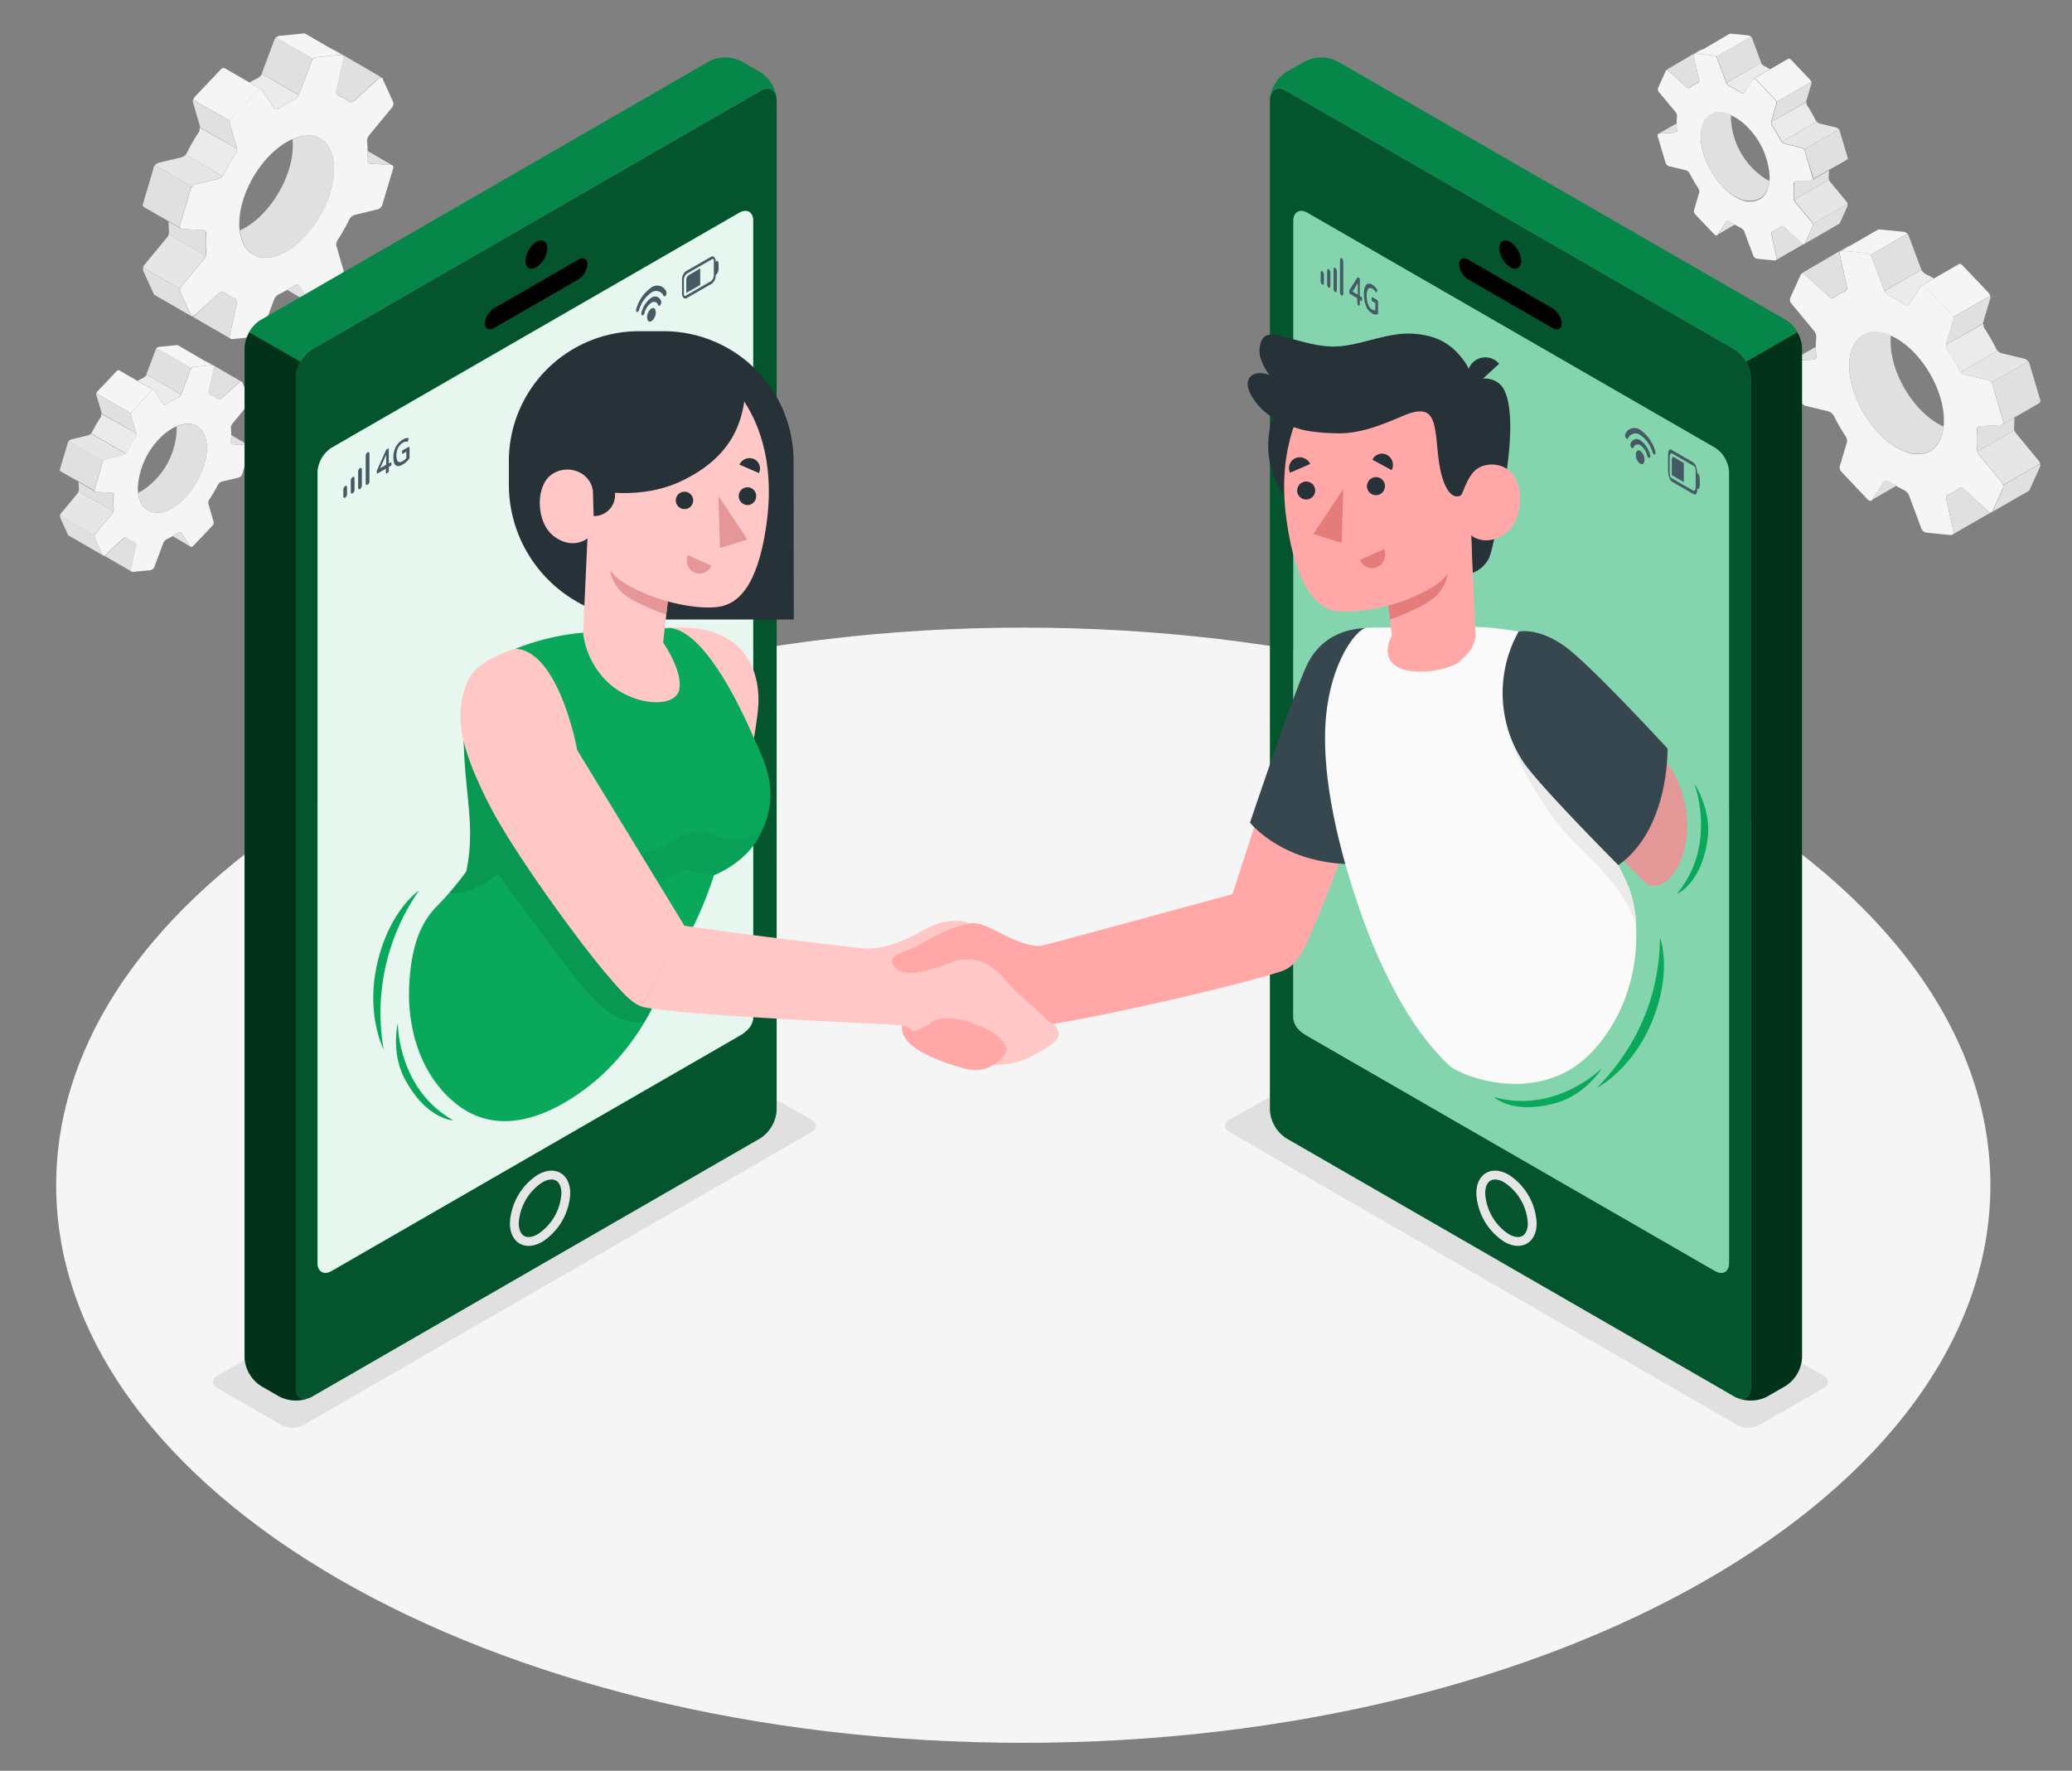
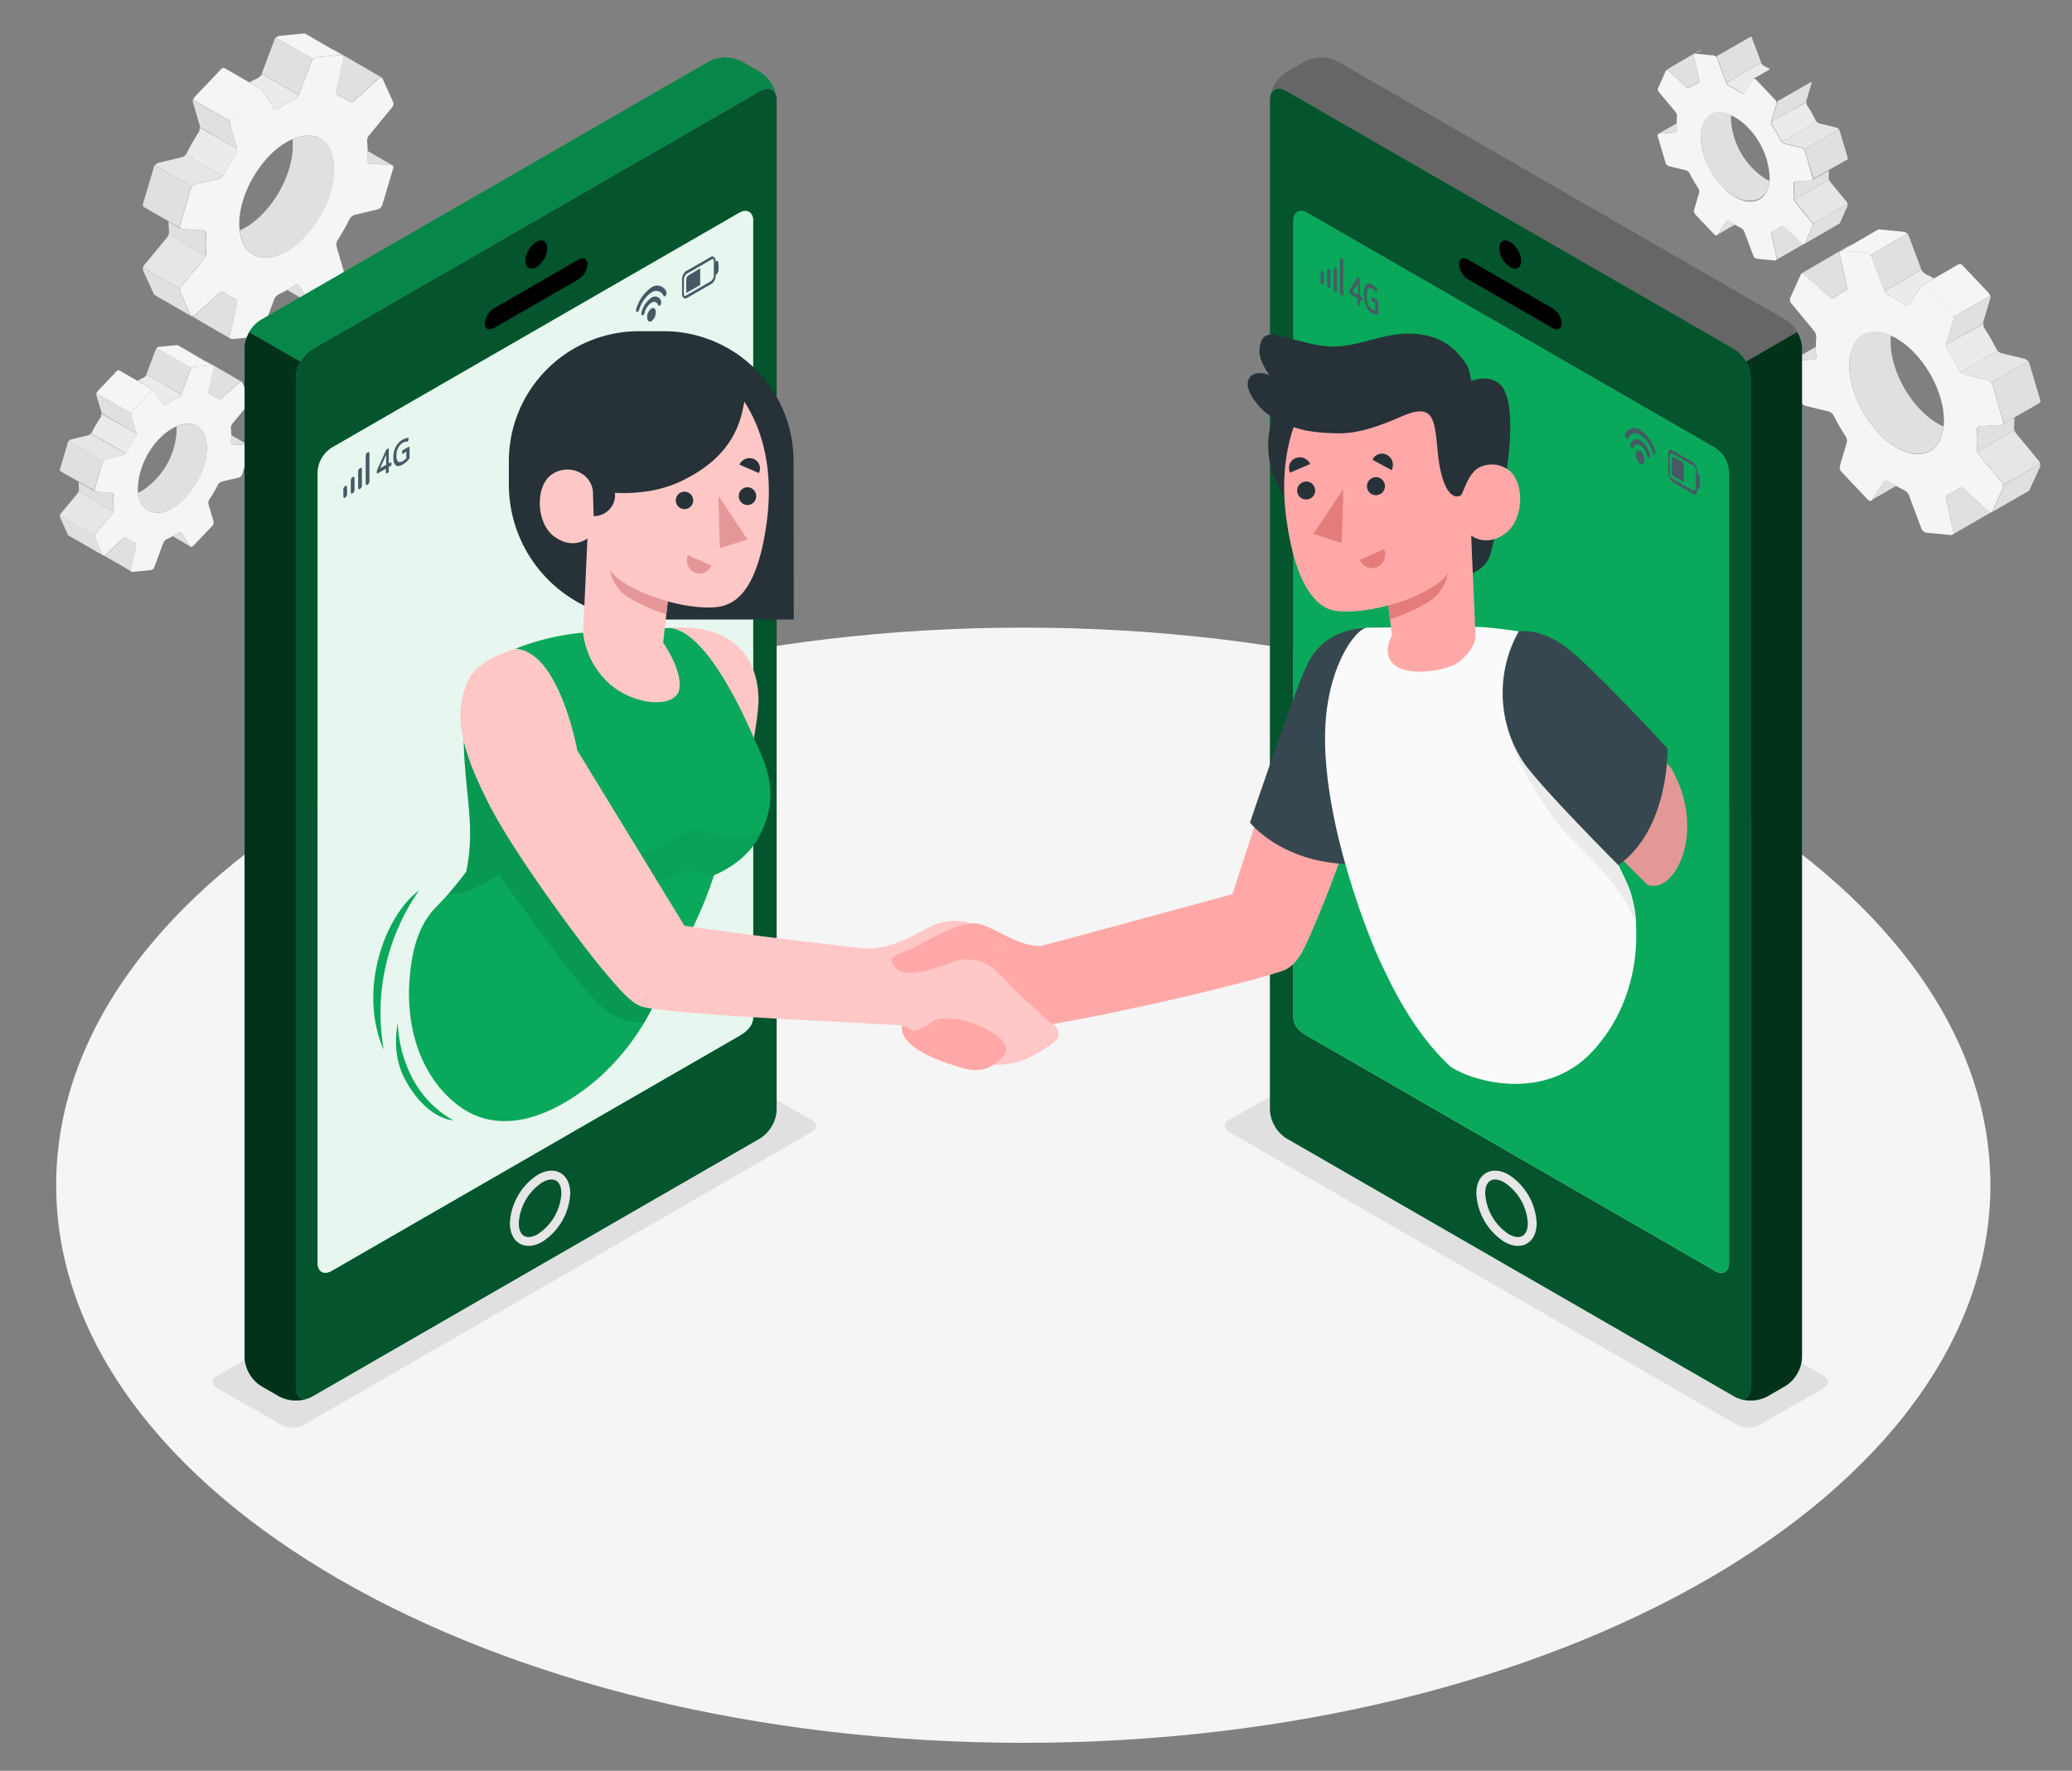
<svg xmlns="http://www.w3.org/2000/svg" width="234" height="200" fill="none">
  <rect width="100%" height="100%" fill="#808080" stroke="none" />
  <path d="M115.564 196.84c60.322 0 109.221-28.196 109.221-62.977 0-34.781-48.899-62.977-109.221-62.977-60.32 0-109.22 28.196-109.22 62.977 0 34.781 48.9 62.977 109.22 62.977z" fill="#F5F5F5" />
  <path d="m24.544 156.785 7.276 4.168a2.699 2.699 0 0 0 2.455 0l57.374-33.097c.673-.387.673-1.015 0-1.397l-7.364-4.134a2.725 2.725 0 0 0-2.455 0l-57.286 33.058c-.673.387-.673 1.015 0 1.402zM205.947 156.785l-7.276 4.168a2.713 2.713 0 0 1-2.455 0l-57.375-33.097c-.672-.387-.667-1.015 0-1.397l7.365-4.134a2.723 2.723 0 0 1 2.455 0l57.286 33.048c.673.397.673 1.025 0 1.412z" fill="#E0E0E0" />
  <path d="M20.945 56.205a5.564 5.564 0 0 1-2.524 1.633l-.103.025h-.079l-.171.03h-.324a.118.118 0 0 1-.06 0 1.965 1.965 0 0 1-1.826-1.222 3.357 3.357 0 0 1-.265-1.015c.152-.068.305-.152.462-.24a8.592 8.592 0 0 0 3.888-6.732v-.525c.43-.204.9-.305 1.375-.294H21.47a.194.194 0 0 1 .073 0 1.965 1.965 0 0 1 1.527 1.201c.8 1.878-.143 5.05-2.126 7.14z" fill="#09A85B" />
  <path d="M28.137 50.312a.3.3 0 0 0-.122-.03l-1.66-.093a.27.27 0 0 1-.28-.27c.025-.264.035-.524.04-.774a7.453 7.453 0 0 0-.04-.824.799.799 0 0 1 .187-.49l1.85-2.246a.49.49 0 0 0 .114-.46l-.879-1.962a.127.127 0 0 0-.054-.059.256.256 0 0 0-.285.088l-1.964 1.805a.35.35 0 0 1-.432.073 3.18 3.18 0 0 0-.844-.49.314.314 0 0 1-.201-.343l.608-2.77a.176.176 0 0 0-.083-.197.34.34 0 0 0-.182-.03l-1.964.192a.55.55 0 0 0-.422.294l-1.05 2.815a.897.897 0 0 1-.423.407c-.421.197-.825.43-1.208.696-.166.108-.348.118-.417 0l-.982-1.515c-.069-.108-.23-.084-.358.049l-2.126 2.245a.569.569 0 0 0-.167.466l.594 2a.71.71 0 0 1-.108.491c-.36.544-.688 1.11-.982 1.692a.786.786 0 0 1-.462.348l-1.821.436a.595.595 0 0 0-.412.343l-.918 3.08a.215.215 0 0 0 .225.274l1.665.098a.264.264 0 0 1 .28.27 9.155 9.155 0 0 0 0 1.599.784.784 0 0 1-.177.49l-1.856 2.245a.49.49 0 0 0-.113.461l.879 1.962a.176.176 0 0 0 .054.063.112.112 0 0 0 .069 0 .33.33 0 0 0 .216-.102l1.963-1.81a.35.35 0 0 1 .433-.069c.254.207.539.373.844.49a.314.314 0 0 1 .201.349l-.613 2.77a.175.175 0 0 0 .083.187c.055.03.12.042.182.034l1.964-.191a.55.55 0 0 0 .422-.294l1.05-2.815a.927.927 0 0 1 .423-.412c.212-.096.418-.204.618-.323.192-.113.388-.236.585-.368.196-.133.343-.118.412 0l.982 1.51c.013.018.03.034.05.044.078.054.205 0 .308-.093l2.126-2.24a.548.548 0 0 0 .162-.491l-.589-2.006a.666.666 0 0 1 .108-.49c.363-.544.691-1.11.982-1.696a.77.77 0 0 1 .491-.344l1.817-.436a.593.593 0 0 0 .412-.343l.918-3.08a.21.21 0 0 0-.123-.21zm-9.71 7.526-.109.025h-.079l-.171.03h-.383a1.965 1.965 0 0 1-1.827-1.227 3.319 3.319 0 0 1-.265-1.015 5.285 5.285 0 0 1-.03-.564 8.663 8.663 0 0 1 2.402-5.5 6.693 6.693 0 0 1 1.473-1.188c.158-.093.322-.176.49-.25.43-.2.9-.299 1.375-.289H21.534a1.965 1.965 0 0 1 1.522 1.201c.82 1.815-.123 4.982-2.106 7.076a5.533 5.533 0 0 1-2.524 1.701z" fill="#F5F5F5" />
  <path d="M20.454 44.555a.981.981 0 0 1-.418.393c-.417.197-.816.43-1.193.696-.166.108-.348.117-.417 0l-.982-1.51a.108.108 0 0 0-.049-.044l-1.86-1.074c.2-.12.406-.228.618-.324l.069-.04c.073-.045.14-.1.201-.16l.074-.08a.206.206 0 0 0 .039-.058l.03-.054 3.888 2.255zM15.407 48.963a.754.754 0 0 1-.118.422 17.18 17.18 0 0 0-.982 1.692.543.543 0 0 1-.093.132l-3.928-2.26a.308.308 0 0 0 .054-.064.297.297 0 0 0 .049-.069c.291-.585.619-1.152.982-1.696a.494.494 0 0 0 .049-.088v-.06a.094.094 0 0 0 0-.034.68.68 0 0 0 0-.083.384.384 0 0 0 0-.127l3.987 2.235z" fill="#EBEBEB" />
  <path d="m15.505 43.01-2.033-1.176a.172.172 0 0 0-.088-.024.309.309 0 0 0-.221.117l-1.272 1.344-.854.897a.693.693 0 0 0-.152.265l2.99 1.716.928.53a.695.695 0 0 1 .147-.246l.03-.03 2.096-2.215a.291.291 0 0 1 .294-.103l-1.865-1.074zM24.038 41.265a.26.26 0 0 0-.167-.024l-1.964.191a.565.565 0 0 0-.319.147l-3.928-2.255a.54.54 0 0 1 .32-.152l1.963-.192a.294.294 0 0 1 .192.035l.52.304.26.147 1.66.98.407.236.3.171.756.412z" fill="#F5F5F5" />
  <path d="M14.19 51.229a.865.865 0 0 1-.364.215l-1.822.437a.628.628 0 0 0-.338.21l-3.928-2.25c.089-.11.211-.19.348-.226l1.822-.436a.712.712 0 0 0 .353-.21l3.928 2.26zM12.805 57.745a.94.94 0 0 1-.143.27l-1.856 2.245a.662.662 0 0 0-.118.226l-3.927-2.26a.544.544 0 0 1 .118-.23l1.855-2.247a.882.882 0 0 0 .143-.26l3.928 2.256z" fill="#E6E6E6" />
  <path d="m7.782 53.798.054.034-.069-.044-.137-.078.152.088zM20.945 56.205a5.564 5.564 0 0 1-2.524 1.633l-.103.025h-.079l-.171.03h-.324a.118.118 0 0 1-.06 0 1.965 1.965 0 0 1-1.826-1.222 3.357 3.357 0 0 1-.265-1.015c.152-.068.305-.152.462-.24a8.592 8.592 0 0 0 3.888-6.732v-.525c.43-.204.9-.305 1.375-.294H21.47a.194.194 0 0 1 .073 0 1.965 1.965 0 0 1 1.527 1.201c.8 1.878-.143 5.05-2.126 7.14zM15.407 48.963l-3.928-2.255a.19.19 0 0 0 0-.074l-.594-2a.363.363 0 0 1 0-.201l2.99 1.716.928.53a.396.396 0 0 0 0 .22l.594 2c.006.021.01.043.01.064zM21.613 41.58a.42.42 0 0 0-.104.146l-1.05 2.815-3.928-2.26 1.065-2.82a.323.323 0 0 1 .104-.142l3.913 2.26zM27.259 43.1a.276.276 0 0 0-.27.092l-1.964 1.81a.359.359 0 0 1-.437.073 3.184 3.184 0 0 0-.845-.49.314.314 0 0 1-.201-.343l.609-2.77a.172.172 0 0 0-.084-.197l-.741-.431a.16.16 0 0 1 .069 0l.044.03 3.82 2.225zM28.128 50.307a.299.299 0 0 0-.123-.03l-1.66-.093a.272.272 0 0 1-.258-.164.269.269 0 0 1-.021-.105c.024-.265.039-.525.039-.78l2.023 1.172zM7.743 49.821a.46.46 0 0 0-.064.118l-.113.383-.6 2.01-.2.686a.181.181 0 0 0 0 .113.244.244 0 0 0 .024.064.459.459 0 0 0 .05.049h.029l.309.181.083.044.246.138.128.078.152.088.054.035.162.088.884.49 1.865 1.079a.201.201 0 0 1-.083-.23l.81-2.653.113-.383a.426.426 0 0 1 .073-.127l-3.922-2.25zM21.529 61.746l-2.038-1.201c.192-.113.388-.236.585-.368.196-.132.343-.118.412 0l.982 1.515a.138.138 0 0 0 .059.054zM15.407 61.599l-.614 2.775a.176.176 0 0 0 .083.187l-3.142-1.815a.358.358 0 0 0 .216-.103l1.964-1.804a.354.354 0 0 1 .432-.078c.253.208.538.373.845.49a.309.309 0 0 1 .216.348z" fill="#E0E0E0" />
  <path d="M12.839 57.524a.49.49 0 0 1-.034.221L8.877 55.49a.588.588 0 0 0 .034-.226c0-.27-.034-.544-.034-.829l1.865 1.08c.041.02.087.032.133.033l1.664.094a.27.27 0 0 1 .28.274 9.152 9.152 0 0 0 .02 1.608zM11.621 62.722l-.795-.461-.152-.083-1.282-.746-.348-.196-1.316-.765a.073.073 0 0 1-.03-.024.088.088 0 0 1-.024-.04l-.884-1.96a.255.255 0 0 1 0-.163v-.068l3.928 2.26a.332.332 0 0 0 0 .23l.879 1.962c.004.02.013.038.024.054z" fill="#E0E0E0" />
  <path d="M44.295 18.661a.42.42 0 0 0-.167-.044l-2.283-.127a.369.369 0 0 1-.383-.373c.03-.358.05-.716.054-1.064a10.705 10.705 0 0 0-.063-1.128c.007-.245.095-.481.25-.671l2.548-3.08a.7.7 0 0 0 .157-.637l-1.212-2.672a.152.152 0 0 0-.074-.084.373.373 0 0 0-.388.123l-2.725 2.481a.492.492 0 0 1-.594.098 4.182 4.182 0 0 0-1.164-.672.442.442 0 0 1-.274-.49l.839-3.805a.23.23 0 0 0-.113-.27.423.423 0 0 0-.255-.044l-2.661.265a.732.732 0 0 0-.58.407l-1.458 3.854a1.246 1.246 0 0 1-.584.559 11.67 11.67 0 0 0-1.645.956c-.226.147-.49.157-.574 0l-1.36-2.074c-.098-.147-.314-.118-.491.064l-2.921 3.094a.754.754 0 0 0-.226.637l.81 2.756a.925.925 0 0 1-.148.662 22.17 22.17 0 0 0-1.345 2.329 1.06 1.06 0 0 1-.633.49l-2.5.598a.85.85 0 0 0-.569.49l-1.247 4.198a.305.305 0 0 0 .31.382l2.288.128a.37.37 0 0 1 .383.372c-.067.731-.067 1.466 0 2.197a1.063 1.063 0 0 1-.246.672l-2.548 3.084a.676.676 0 0 0-.157.632l1.212 2.673a.137.137 0 0 0 .074.083c.03.01.063.01.093 0a.457.457 0 0 0 .295-.137l2.715-2.457a.491.491 0 0 1 .594-.098c.352.283.744.511 1.164.677a.427.427 0 0 1 .275.49l-.835 3.805a.231.231 0 0 0 .108.26.403.403 0 0 0 .25.044l2.662-.26a.762.762 0 0 0 .584-.407l1.443-3.864c.126-.246.33-.444.58-.563.28-.133.564-.28.849-.447.285-.166.53-.323.8-.49.27-.167.491-.162.57 0l1.365 2.079a.148.148 0 0 0 .063.059c.113.068.28.024.423-.128l2.945-3.084a.764.764 0 0 0 .226-.637l-.81-2.79a.92.92 0 0 1 .152-.662c.488-.756.929-1.54 1.321-2.349a1.044 1.044 0 0 1 .638-.49l2.5-.603a.811.811 0 0 0 .564-.49l1.262-4.227a.274.274 0 0 0-.133-.28zM30.951 28.997l-.148.035a.395.395 0 0 1-.103 0l-.235.039-.275.03h-.25a2.678 2.678 0 0 1-2.51-1.682 4.681 4.681 0 0 1-.368-1.398 5.641 5.641 0 0 1-.039-.77c0-2.412 1.257-5.393 3.3-7.556a9.283 9.283 0 0 1 2.017-1.632 5.82 5.82 0 0 1 .673-.343 4.237 4.237 0 0 1 1.885-.403h.319a2.668 2.668 0 0 1 2.092 1.653c1.129 2.49-.167 6.864-2.892 9.718a7.605 7.605 0 0 1-3.466 2.31z" fill="#F5F5F5" />
  <path d="M33.74 10.748c-.13.236-.33.425-.575.539a12.11 12.11 0 0 0-1.645.951c-.226.152-.49.167-.574 0l-1.355-2.074a.152.152 0 0 0-.074-.064l-1.345-.784c.285-.162.564-.314.844-.441l.099-.054c.1-.062.193-.136.275-.221a.745.745 0 0 0 .103-.113.356.356 0 0 0 .054-.073l.039-.074 4.154 2.408zM26.773 16.803c.004.203-.052.403-.162.574-.494.75-.943 1.527-1.346 2.329a.722.722 0 0 1-.132.176l-4.178-2.407a.443.443 0 0 0 .078-.088.8.8 0 0 0 .064-.093c.395-.812.842-1.597 1.34-2.35a.45.45 0 0 0 .064-.117.233.233 0 0 0 .034-.088.122.122 0 0 0 0-.044v-.113a.44.44 0 0 0 0-.177l4.238 2.398z" fill="#EBEBEB" />
  <path d="m28.172 9.316-2.794-1.613a.236.236 0 0 0-.118-.035.447.447 0 0 0-.314.162l-1.748 1.844-1.173 1.235a.947.947 0 0 0-.206.368l2.901 1.658 1.277.73a.887.887 0 0 1 .201-.338l.04-.04 2.881-3.044a.393.393 0 0 1 .403-.143l-1.35-.784zM38.669 6.227a.427.427 0 0 0-.231-.034l-2.666.264a.815.815 0 0 0-.437.201l-4.178-2.407a.8.8 0 0 1 .442-.206l2.666-.265a.398.398 0 0 1 .26.05l.717.416.353.206 1.075.623.565.328c.142.074.28.157.408.23l1.026.594z" fill="#F5F5F5" />
  <path d="M25.133 19.887a1.07 1.07 0 0 1-.491.294l-2.504.604a.854.854 0 0 0-.457.294l-4.188-2.403a.899.899 0 0 1 .491-.309l2.5-.598c.186-.05.356-.15.49-.29l4.159 2.408zM23.233 28.87a1.118 1.118 0 0 1-.202.368l-2.543 3.084a.853.853 0 0 0-.162.309l-4.173-2.408a.788.788 0 0 1 .157-.314l2.553-3.084c.086-.108.15-.23.192-.363l4.178 2.408z" fill="#E6E6E6" />
  <path d="m17.533 24.138.078.05-.098-.06-.187-.107.207.117zM34.412 26.757a7.622 7.622 0 0 1-3.437 2.24l-.147.035a.395.395 0 0 1-.103 0l-.236.039a2.588 2.588 0 0 1-.275.03h-.255a2.669 2.669 0 0 1-2.504-1.682 4.643 4.643 0 0 1-.368-1.398c.206-.093.417-.206.633-.323 2.946-1.707 5.347-5.845 5.347-9.253 0-.255 0-.49-.03-.726a4.228 4.228 0 0 1 1.886-.397H35.134a.37.37 0 0 1 .103 0 2.676 2.676 0 0 1 2.096 1.648c1.105 2.554-.191 6.913-2.92 9.787zM26.773 16.803 22.594 14.4a.322.322 0 0 0 0-.098l-.805-2.75a.49.49 0 0 1 0-.275l2.902 1.658 1.276.73a.562.562 0 0 0-.03.304l.816 2.746a.256.256 0 0 1 .02.088zM35.335 6.658a.56.56 0 0 0-.142.206l-1.444 3.864-4.178-2.407v-.03l1.444-3.864a.49.49 0 0 1 .137-.196l4.183 2.427zM43.092 8.747a.383.383 0 0 0-.378.133L40 11.36a.491.491 0 0 1-.599.099 4.184 4.184 0 0 0-1.163-.672.442.442 0 0 1-.275-.49l.84-3.8a.235.235 0 0 0-.118-.27l-1.041-.598a.255.255 0 0 1 .103 0l.059.034 5.287 3.084zM44.285 18.652a.348.348 0 0 0-.166-.04l-2.283-.127a.373.373 0 0 1-.383-.378c.029-.357.049-.715.049-1.064l2.783 1.609zM21.034 17.396a.442.442 0 0 1-.08.09l.08-.09zM17.483 18.676a.516.516 0 0 0-.113.191l-.132.49-.82 2.761-.28.947a.23.23 0 0 0 0 .151c.004.03.016.06.035.084.017.026.038.05.063.069a.153.153 0 0 0 .045.029l.417.245.118.064.334.191.181.108.207.118.078.049.221.122 1.218.701 1.36.785a.274.274 0 0 1-.113-.319l1.104-3.712.157-.52a.408.408 0 0 1 .104-.176l-4.184-2.378zM35.217 34.362l-2.798-1.623c.26-.152.535-.324.8-.49.265-.167.491-.163.57 0l1.36 2.078a.247.247 0 0 0 .068.035zM26.773 34.165l-.84 3.825a.23.23 0 0 0 .113.26c-.172-.093-2.803-1.618-4.32-2.496a.492.492 0 0 0 .294-.137l2.715-2.5a.492.492 0 0 1 .594-.104c.349.288.742.518 1.164.682a.427.427 0 0 1 .28.47z" fill="#E0E0E0" />
  <path d="M23.262 28.566a.726.726 0 0 1-.049.304l-4.178-2.408a.773.773 0 0 0 .054-.308 10.79 10.79 0 0 1-.05-1.133l1.36.784c.057.032.119.05.182.054l2.288.128a.373.373 0 0 1 .383.373c-.063.734-.06 1.472.01 2.206zM21.608 35.71l-1.095-.633-.207-.122-1.762-1.015c-.167-.098-.324-.191-.491-.275l-.604-.358a.174.174 0 0 1-.079-.088l-1.212-2.677a.363.363 0 0 1 0-.22.725.725 0 0 1 0-.094l4.173 2.408a.49.49 0 0 0 0 .323l1.208 2.672a.23.23 0 0 0 .069.079z" fill="#E0E0E0" />
  <path d="M194.493 21.005a5.484 5.484 0 0 0 2.518 1.633h.182l.172.03h.324a.118.118 0 0 0 .059 0 1.969 1.969 0 0 0 1.826-1.221c.142-.323.231-.665.265-1.015a5.867 5.867 0 0 1-.456-.24 8.574 8.574 0 0 1-3.894-6.732v-.526a3.043 3.043 0 0 0-1.374-.294H193.889a1.968 1.968 0 0 0-1.527 1.202c-.8 1.902.142 5.074 2.131 7.163z" fill="#09A85B" />
  <path d="m187.197 15.357.918 3.079a.59.59 0 0 0 .412.343l1.822.436a.76.76 0 0 1 .461.344c.293.584.621 1.15.982 1.696.098.144.137.32.108.49l-.589 2.001a.555.555 0 0 0 .162.49l2.131 2.241c.103.113.226.147.304.098a.13.13 0 0 0 .049-.044l.982-1.515c.069-.108.256-.098.418 0 .162.098.388.26.584.373.196.112.412.225.614.323a.898.898 0 0 1 .422.407l1.051 2.815a.55.55 0 0 0 .427.294l1.934.191a.295.295 0 0 0 .182-.034.17.17 0 0 0 .071-.08.162.162 0 0 0 .007-.107l-.613-2.77a.32.32 0 0 1 .201-.348c.307-.118.594-.283.849-.49a.355.355 0 0 1 .432.073l1.964 1.805c.057.06.134.096.216.103a.158.158 0 0 0 .069 0 .12.12 0 0 0 .054-.064l.879-1.961a.484.484 0 0 0-.113-.461l-1.851-2.246a.767.767 0 0 1-.182-.49 8.71 8.71 0 0 0 0-1.599.273.273 0 0 1 .174-.252.27.27 0 0 1 .106-.018l1.665-.093a.22.22 0 0 0 .225-.28l-.918-3.078a.589.589 0 0 0-.412-.344l-1.817-.436a.765.765 0 0 1-.461-.343 16.333 16.333 0 0 0-.982-1.697.696.696 0 0 1-.108-.49l.594-2.005a.556.556 0 0 0-.167-.466l-2.126-2.246c-.128-.132-.285-.152-.358-.044l-.982 1.51c-.069.108-.251.098-.413 0a8.668 8.668 0 0 0-1.203-.696.898.898 0 0 1-.422-.407l-1.05-2.815a.544.544 0 0 0-.423-.294l-1.934-.191a.366.366 0 0 0-.187.03.177.177 0 0 0-.083.196l.633 2.77a.316.316 0 0 1-.196.348 3.064 3.064 0 0 0-.85.49.351.351 0 0 1-.432-.073l-1.963-1.805c-.104-.093-.212-.127-.285-.088a.133.133 0 0 0-.049.059l-.884 1.961a.484.484 0 0 0 .113.461l1.851 2.212a.82.82 0 0 1 .181.49 7.552 7.552 0 0 0-.039.824c0 .25 0 .49.039.774a.272.272 0 0 1-.082.195.27.27 0 0 1-.197.075l-1.66.093a.327.327 0 0 0-.123.03.209.209 0 0 0-.114.1.208.208 0 0 0-.018.15zm7.291 5.648c-1.964-2.089-2.946-5.261-2.102-7.075a1.933 1.933 0 0 1 1.522-1.201H194.119c.473-.01.942.089 1.37.289.162.073.329.157.491.25a6.588 6.588 0 0 1 1.473 1.191 8.636 8.636 0 0 1 2.401 5.497c.005.188-.005.377-.029.564-.035.35-.124.692-.266 1.015a1.958 1.958 0 0 1-1.826 1.226h-.378l-.172-.03h-.074l-.108-.03a5.55 5.55 0 0 1-2.513-1.696z" fill="#F5F5F5" />
  <path d="M194.984 9.355a.864.864 0 0 0 .412.392c.419.2.821.433 1.203.697.162.107.344.117.412 0l.982-1.51a.117.117 0 0 1 .049-.05l1.861-1.073a8.1 8.1 0 0 0-.614-.324 1.083 1.083 0 0 1-.275-.201l-.073-.079a.362.362 0 0 1-.039-.058l-.03-.054-3.888 2.26zM200.055 13.763a.707.707 0 0 0 .113.417c.361.545.689 1.112.982 1.696a.399.399 0 0 0 .098.128l3.928-2.26a.223.223 0 0 1-.054-.064.284.284 0 0 1-.049-.064 15.513 15.513 0 0 0-.982-1.701.437.437 0 0 1-.044-.084.164.164 0 0 1-.025-.063v-.035a.58.58 0 0 1 0-.083.23.23 0 0 1 0-.128l-3.967 2.241z" fill="#EBEBEB" />
-   <path d="m199.928 7.81 2.032-1.176a.175.175 0 0 1 .089 0 .323.323 0 0 1 .225.117l1.272 1.33.854.897c.071.076.124.169.153.27l-2.99 1.71-.928.53a.61.61 0 0 0-.148-.245l-.024-.03-2.102-2.216a.28.28 0 0 0-.294-.103l1.861-1.083zM191.395 6.065a.354.354 0 0 1 .167 0l1.939.191a.55.55 0 0 1 .319.147l3.928-2.255a.542.542 0 0 0-.324-.152l-1.94-.191a.293.293 0 0 0-.191.034l-.521.304-.255.147-1.659.98-.413.241-.289.118-.761.436z" fill="#F5F5F5" />
  <path d="M201.248 16.009c.1.103.226.177.364.215l1.821.437c.13.035.247.108.334.21l3.928-2.25a.68.68 0 0 0-.349-.225l-1.816-.437a.752.752 0 0 1-.359-.21l-3.923 2.26zM202.628 22.545c.032.098.082.19.147.27l1.851 2.245a.588.588 0 0 1 .118.226l3.928-2.26a.575.575 0 0 0-.118-.231l-1.856-2.246a.76.76 0 0 1-.137-.26l-3.933 2.256z" fill="#E6E6E6" />
  <path d="m207.651 18.598-.054.034.068-.04.138-.078-.152.084zM194.493 21.005a5.484 5.484 0 0 0 2.518 1.633h.182l.172.03h.324a.118.118 0 0 0 .059 0 1.969 1.969 0 0 0 1.826-1.221c.142-.323.231-.665.265-1.015a5.867 5.867 0 0 1-.456-.24 8.574 8.574 0 0 1-3.894-6.732v-.526a3.043 3.043 0 0 0-1.374-.294H193.889a1.968 1.968 0 0 0-1.527 1.202c-.8 1.902.142 5.074 2.131 7.163zM200.055 13.763l3.928-2.255a.159.159 0 0 1 0-.069l.594-2.005a.345.345 0 0 0 0-.197l-2.99 1.712-.928.53a.394.394 0 0 1 0 .22l-.589 2a.14.14 0 0 0-.015.064zM193.82 6.379c.045.04.08.09.103.147l1.051 2.814 3.927-2.26-1.05-2.814a.358.358 0 0 0-.098-.143L193.82 6.38zM188.174 7.899a.298.298 0 0 1 .275.093l1.964 1.81a.345.345 0 0 0 .432.073c.255-.208.541-.374.849-.49a.316.316 0 0 0 .196-.349l-.608-2.77a.173.173 0 0 1 .083-.196l.791-.441a.184.184 0 0 0-.074 0 .127.127 0 0 0-.044 0l-3.864 2.27zM187.305 15.107a.298.298 0 0 1 .123-.03l1.664-.093a.268.268 0 0 0 .196-.076.263.263 0 0 0 .079-.194c0-.264-.034-.524-.034-.774l-2.028 1.167zM205.107 13.685a.227.227 0 0 0 .055.064l-.055-.064zM207.69 14.621c.03.036.051.078.064.123l.113.377.599 2.01.206.692c.01.037.01.076 0 .113a.143.143 0 0 1-.025.059.215.215 0 0 1-.044.049h-.034l-.305.181-.088.044-.241.142-.132.079-.152.083-.054.035-.162.088-.884.49-1.866 1.079a.198.198 0 0 0 .083-.103.206.206 0 0 0 .001-.133l-.83-2.633-.113-.377a.357.357 0 0 0-.074-.132l3.938-2.266zM193.903 26.546l2.038-1.182a10.892 10.892 0 0 1-.579-.368c-.192-.132-.344-.117-.413 0l-.982 1.516a.139.139 0 0 1-.064.034zM200.055 26.399l.609 2.775a.168.168 0 0 1-.083.186c.122-.068 2.042-1.172 3.147-1.814a.34.34 0 0 1-.216-.103l-1.964-1.804a.344.344 0 0 0-.432-.074 3.136 3.136 0 0 1-.85.49.311.311 0 0 0-.211.344z" fill="#E0E0E0" />
  <path d="M202.594 22.324a.52.52 0 0 0 .034.22l3.928-2.255a.58.58 0 0 1-.04-.225c.027-.274.038-.549.035-.824l-1.866 1.079a.295.295 0 0 1-.132.034l-1.665.098a.27.27 0 0 0-.28.27c.042.534.037 1.07-.014 1.603zM203.811 27.522l.796-.456.152-.089 1.286-.74.344-.201 1.32-.765c.01.003.02.003.03 0l.029-.04.879-1.96a.279.279 0 0 0 0-.162v-.069l-3.928 2.26a.34.34 0 0 1 0 .236l-.878 1.961a.134.134 0 0 1-.03.025z" fill="#E0E0E0" />
  <path d="m202.127 41.128 1.262 4.231a.816.816 0 0 0 .565.49l2.499.604c.269.073.498.25.638.49.398.803.846 1.581 1.34 2.33.131.194.185.43.152.661l-.815 2.75a.778.778 0 0 0 .226.638l2.922 3.084c.142.153.314.202.427.133a.193.193 0 0 0 .063-.064l1.365-2.079c.094-.147.349-.137.57 0 .221.137.535.353.8.49.265.138.565.314.845.442.25.12.454.318.584.564l1.443 3.863a.73.73 0 0 0 .585.407l2.661.265a.44.44 0 0 0 .25-.044.229.229 0 0 0 .113-.26l-.84-3.805a.427.427 0 0 1 .275-.49 4.339 4.339 0 0 0 1.164-.677.492.492 0 0 1 .594.098l2.72 2.486a.49.49 0 0 0 .295.142.204.204 0 0 0 .093-.024.157.157 0 0 0 .074-.084l1.212-2.672a.705.705 0 0 0-.157-.632l-2.548-3.084a1.079 1.079 0 0 1-.246-.677c.067-.73.067-1.466 0-2.197a.378.378 0 0 1 .238-.347.372.372 0 0 1 .145-.025l2.283-.128a.3.3 0 0 0 .315-.382l-1.247-4.242a.823.823 0 0 0-.565-.465l-2.499-.603a1.063 1.063 0 0 1-.638-.49 22.024 22.024 0 0 0-1.341-2.33.93.93 0 0 1-.152-.662l.815-2.75a.764.764 0 0 0-.226-.638l-2.921-3.084c-.177-.181-.398-.216-.491-.069l-1.365 2.08c-.093.146-.343.137-.569 0-.525-.36-1.077-.68-1.65-.957a1.235 1.235 0 0 1-.579-.559l-1.444-3.864a.732.732 0 0 0-.579-.407l-2.666-.264a.49.49 0 0 0-.25.044.24.24 0 0 0-.104.115.235.235 0 0 0-.014.155l.839 3.805a.432.432 0 0 1-.27.49c-.422.16-.815.389-1.163.676a.494.494 0 0 1-.599-.102l-2.72-2.482a.364.364 0 0 0-.388-.117.244.244 0 0 0-.074.083l-1.208 2.677a.68.68 0 0 0 .153.633l2.548 3.079c.159.19.248.429.25.677a12.31 12.31 0 0 0-.049 1.132c0 .388.025.702.054 1.064a.361.361 0 0 1-.237.346.36.36 0 0 1-.146.022l-2.283.133a.35.35 0 0 0-.167.039.288.288 0 0 0-.148.137.29.29 0 0 0-.019.201zm10.016 7.762c-2.725-2.873-4.021-7.228-2.892-9.723a2.677 2.677 0 0 1 2.092-1.653h.319a4.226 4.226 0 0 1 1.885.397c.231.102.455.217.673.344a9.156 9.156 0 0 1 2.013 1.633c2.047 2.157 3.289 5.143 3.304 7.555.003.26-.012.518-.044.775-.048.48-.17.95-.364 1.393a2.67 2.67 0 0 1-2.508 1.682h-.251l-.275-.025-.235-.04-.108-.024-.148-.04a7.646 7.646 0 0 1-3.461-2.274z" fill="#F5F5F5" />
  <path d="M212.82 32.88c.127.237.327.426.57.54.575.274 1.126.594 1.65.956.221.152.491.162.569 0l1.36-2.079a.209.209 0 0 1 .069-.063h.024l1.351-.785a10.06 10.06 0 0 0-.845-.441l-.103-.06a1.5 1.5 0 0 1-.373-.328.317.317 0 0 1-.054-.078l-.039-.074-4.179 2.413zM219.787 38.936c-.004.205.052.406.162.579.493.748.942 1.524 1.346 2.324a.627.627 0 0 0 .132.177l4.178-2.408a.437.437 0 0 1-.078-.088.472.472 0 0 1-.064-.089 21.802 21.802 0 0 0-1.34-2.333.41.41 0 0 1-.064-.123.172.172 0 0 1-.035-.132s0-.079-.024-.113a.438.438 0 0 1 0-.177l-4.213 2.383z" fill="#EBEBEB" />
  <path d="m218.413 31.454 2.793-1.618a.237.237 0 0 1 .118-.034.447.447 0 0 1 .309.166l1.748 1.844 1.174 1.235a.929.929 0 0 1 .206.363l-2.907 1.663-1.271.73a.918.918 0 0 0-.202-.338l-.039-.04-2.882-3.044a.376.376 0 0 0-.402-.142l1.355-.785zM207.891 28.36a.49.49 0 0 1 .231-.034l2.661.27a.754.754 0 0 1 .442.2l4.178-2.407a.778.778 0 0 0-.442-.21l-2.666-.266a.422.422 0 0 0-.26.05l-.722.416-.348.206-1.081.628-.559.323c-.143.079-.28.162-.413.23l-1.021.594z" fill="#F5F5F5" />
  <path d="M221.427 42.02c.135.14.304.244.491.3l2.499.598c.18.049.341.151.462.294l4.188-2.403a.917.917 0 0 0-.491-.304l-2.499-.603a1.071 1.071 0 0 1-.491-.29l-4.159 2.408zM223.322 51.003c.046.135.115.26.202.373l2.548 3.084c.075.09.13.196.162.309l4.173-2.407a.785.785 0 0 0-.162-.32l-2.548-3.083a1.14 1.14 0 0 1-.197-.363l-4.178 2.407z" fill="#E6E6E6" />
  <path d="m229.022 46.272-.073.049.098-.054.187-.108-.212.113zM212.143 48.89a7.62 7.62 0 0 0 3.466 2.245l.143.035.103.024.24.04.275.024h.172a.214.214 0 0 0 .079 0 2.67 2.67 0 0 0 2.508-1.682c.195-.442.319-.912.369-1.392a9.698 9.698 0 0 1-.634-.329c-2.945-1.706-5.346-5.84-5.346-9.247 0-.26 0-.49.029-.726a4.192 4.192 0 0 0-1.89-.402h-.314a2.679 2.679 0 0 0-2.092 1.652c-1.129 2.53.167 6.885 2.892 9.758zM219.787 38.936l4.174-2.402a.203.203 0 0 1 0-.098l.815-2.751a.46.46 0 0 0 0-.275l-2.907 1.663-1.272.73a.478.478 0 0 1 0 .3l-.81 2.75a.234.234 0 0 0 0 .083zM211.225 28.796c.062.056.11.125.142.201l1.444 3.87 4.178-2.408-1.444-3.869a.48.48 0 0 0-.137-.191l-4.183 2.397zM203.448 30.885a.374.374 0 0 1 .373.128l2.72 2.48a.49.49 0 0 0 .599.099c.349-.282.74-.51 1.159-.672a.425.425 0 0 0 .275-.49l-.835-3.805a.236.236 0 0 1 .113-.27l1.021-.593a.22.22 0 0 0-.098 0l-.059.04-5.268 3.083zM202.274 40.785a.424.424 0 0 1 .167-.04l2.283-.127a.382.382 0 0 0 .383-.373c-.029-.362-.054-.72-.054-1.069l-2.779 1.609zM225.542 39.525a.416.416 0 0 0 .079.089l-.079-.09z" fill="#E0E0E0" />
  <path d="M229.076 40.81a.463.463 0 0 1 .089.166l.157.525.82 2.76.28.947a.248.248 0 0 1 0 .156.227.227 0 0 1-.035.079.168.168 0 0 1-.063.069l-.045.029-.422.245-.113.069-.339.196-.176.108-.211.113-.074.049-.221.122-1.218.701-1.36.79a.277.277 0 0 0 .115-.14.277.277 0 0 0 .003-.179l-1.104-3.717-.158-.52a.425.425 0 0 0-.103-.176l4.178-2.393zM211.338 56.5l2.803-1.623c-.265-.157-.535-.329-.8-.49-.265-.162-.491-.162-.57 0l-1.365 2.078a.193.193 0 0 1-.068.035zM219.787 56.304l.84 3.81c.012.048.007.1-.014.146a.228.228 0 0 1-.099.108c.167-.093 2.803-1.613 4.321-2.495a.492.492 0 0 1-.3-.138l-2.715-2.48a.49.49 0 0 0-.594-.104 4.291 4.291 0 0 1-1.169.677.427.427 0 0 0-.221.189c-.049.087-.067.188-.049.287z" fill="#E0E0E0" />
  <path d="M223.278 50.7a.7.7 0 0 0 .044.303l4.178-2.407a.74.74 0 0 1-.049-.31c.035-.376.05-.754.045-1.132l-1.36.79a.376.376 0 0 1-.182.053l-2.288.128a.37.37 0 0 0-.383.373c.065.732.063 1.469-.005 2.201zM224.947 57.843c.089-.049.521-.294 1.1-.632l.206-.118 1.763-1.02.491-.275.609-.352a.115.115 0 0 0 .044-.035.26.26 0 0 0 .034-.049l1.208-2.662a.377.377 0 0 0 0-.226v-.088l-4.173 2.407a.486.486 0 0 1 0 .324l-1.213 2.667a.146.146 0 0 1-.069.06z" fill="#E0E0E0" />
  <path d="M143.422 11.331v114.034a4.086 4.086 0 0 0 1.836 3.188l50.634 29.188c1.011.589 1.836.108 1.836-1.064V42.648a4.076 4.076 0 0 0-1.836-3.187l-50.634-29.189c-1.011-.588-1.836-.113-1.836 1.06zm2.646 13.611c0-.98.707-1.412 1.581-.907l46.034 26.537c.459.3.842.704 1.117 1.18.274.475.433 1.008.464 1.556v89.322c0 1.01-.712 1.412-1.581.912l-46.034-26.541c-.874-.491-1.581-1.143-1.581-2.143V24.942z" fill="#09A85B" />
  <path opacity=".5" d="M143.422 11.331v114.034a4.086 4.086 0 0 0 1.836 3.188l50.634 29.188c1.011.589 1.836.108 1.836-1.064V42.648a4.076 4.076 0 0 0-1.836-3.187l-50.634-29.189c-1.011-.588-1.836-.113-1.836 1.06zm2.646 13.611c0-.98.707-1.412 1.581-.907l46.034 26.537c.459.3.842.704 1.117 1.18.274.475.433 1.008.464 1.556v89.322c0 1.01-.712 1.412-1.581.912l-46.034-26.541c-.874-.491-1.581-1.143-1.581-2.143V24.942z" fill="#000" />
  <path d="M196.118 157.854a4.11 4.11 0 0 0 3.437-.113l2.106-1.216a4.04 4.04 0 0 0 1.846-3.187V39.314a3.432 3.432 0 0 0-.319-1.373 4.546 4.546 0 0 0-.216-.441l-5.794 3.339c.122.218.229.444.319.676.138.364.213.749.221 1.138v114.029c.01 1.079-.692 1.569-1.6 1.172z" fill="#09A85B" />
  <path opacity=".7" d="M196.118 157.854a4.11 4.11 0 0 0 3.437-.113l2.106-1.216a4.04 4.04 0 0 0 1.846-3.187V39.314a3.432 3.432 0 0 0-.319-1.373 4.546 4.546 0 0 0-.216-.441l-5.794 3.339c.122.218.229.444.319.676.138.364.213.749.221 1.138v114.029c.01 1.079-.692 1.569-1.6 1.172z" fill="#000" />
  <path d="M170.136 133.113c-1.606-.922-2.907-.172-2.907 1.676a6.421 6.421 0 0 0 2.907 5.031c1.605.922 2.906.172 2.906-1.677a6.408 6.408 0 0 0-2.906-5.03z" stroke="#E6E6E6" stroke-miterlimit="10" />
  <path d="M170.553 27.326c-.678-.393-1.232-.074-1.232.71a2.74 2.74 0 0 0 1.232 2.138c.682.393 1.237.074 1.237-.716a2.711 2.711 0 0 0-1.237-2.132zM175.34 34.822l-9.53-5.496c-.569-.324-1.031-.093-1.031.52a2.207 2.207 0 0 0 1.031 1.71l9.53 5.493c.569.328 1.031.098 1.031-.52a2.21 2.21 0 0 0-1.031-1.707z" fill="#000" />
  <path d="M146.068 114.858c0 .98.707 1.642 1.581 2.143l46.034 26.541c.869.49 1.58.098 1.58-.912V53.308a3.5 3.5 0 0 0-1.58-2.736l-46.034-26.537c-.874-.49-1.581-.098-1.581.907v89.916z" fill="#09A85B" />
-   <path opacity=".5" d="M146.068 114.858c0 .98.707 1.642 1.581 2.143l46.034 26.541c.869.49 1.58.098 1.58-.912V53.308a3.5 3.5 0 0 0-1.58-2.736l-46.034-26.537c-.874-.49-1.581-.098-1.581.907v89.916z" fill="#fff" />
  <path d="M149.147 31.7v-.84c0-.18.073-.289.162-.24l.044.03a.527.527 0 0 1 .162.417v.838c0 .181-.074.29-.162.235h-.044a.531.531 0 0 1-.162-.44zM149.878 32.106v-1.47c0-.182.069-.29.157-.236h.045a.538.538 0 0 1 .162.422v1.446c0 .181-.074.284-.162.235l-.045-.024a.548.548 0 0 1-.157-.373zM150.605 32.538v-2.06c0-.181.074-.284.162-.235l.044.024a.54.54 0 0 1 .162.422v2.06c0 .18-.073.284-.162.235h-.044a.542.542 0 0 1-.162-.446zM151.336 32.954v-3.55c0-.181.069-.289.158-.235h.044a.554.554 0 0 1 .162.422v3.55c0 .181-.074.289-.162.235h-.044a.538.538 0 0 1-.158-.422zM153.31 34.337a.333.333 0 0 1-.024-.132v-.52l-.815-.49a.172.172 0 0 1-.054-.045.18.18 0 0 1-.03-.063V32.9a.363.363 0 0 1 0-.093.564.564 0 0 1 .025-.068l.869-1.368s.029-.04.044-.044c.015-.005.029 0 .054 0l.113.068a.162.162 0 0 1 .078.084.352.352 0 0 1 0 .137v1.824l.182.103a.19.19 0 0 1 .074.078.424.424 0 0 1 0 .142v.123c.01.035.01.073 0 .108h-.074l-.182-.103v.52a.18.18 0 0 1 0 .108h-.078l-.138-.079a.179.179 0 0 1-.044-.103zm.03-1.064v-1.3l-.594.981.594.32zM154.277 34.582a3.467 3.467 0 0 1-.24-1.343 1.734 1.734 0 0 1 .24-1.064c.164-.187.39-.196.678-.03.242.137.442.337.579.579a.131.131 0 0 1 0 .073.202.202 0 0 1 0 .05l-.073.186s0 .03-.03.024a.12.12 0 0 1-.034-.044 1.231 1.231 0 0 0-.418-.412c-.196-.112-.353-.108-.461.025a1.335 1.335 0 0 0-.167.8c-.01.333.045.666.162.98.082.227.237.42.442.549.063.039.13.068.201.088a.32.32 0 0 0 .162 0v-.828l-.339-.197a.168.168 0 0 1-.073-.083.352.352 0 0 1 0-.137V33.572c0-.015.039 0 .073 0l.541.314a.185.185 0 0 1 .083.098.522.522 0 0 1 .025.162v1.206a.402.402 0 0 1 0 .098.074.074 0 0 1-.03.044.685.685 0 0 1-.648-.108 1.652 1.652 0 0 1-.673-.804zM191.537 52.7a.915.915 0 0 0-.324-.49l-2.455-1.413c-.211-.122-.373.118-.373.55v1.843c.003.254.049.507.137.745.036.096.08.188.133.275a.656.656 0 0 0 .192.206l2.454 1.412c.211.118.378-.123.378-.554v-1.83a2.208 2.208 0 0 0-.142-.744zm-2.916 1.103a.893.893 0 0 1-.054-.324V51.65c0-.318.132-.514.284-.421l2.455 1.412c.043.025.078.06.103.103a.48.48 0 0 1 .04.088.966.966 0 0 1 .054.329v1.824c0 .318-.133.514-.285.421l-2.455-1.412a.335.335 0 0 1-.142-.206v.015z" fill="#455A64" />
  <path d="M190.162 52.298v2.162l-1.315-.78-.045-.034a.301.301 0 0 0 0-.074V51.93c0-.23.103-.378.216-.314l1.144.682zM191.797 53.514c.094.049.167.397.167.77v.338c0 .377-.073.647-.167.603l-.167-.079V53.42l.167.094zM185.724 51.92c0 .402-.211.608-.491.456a1.255 1.255 0 0 1-.491-1.005c0-.402.211-.603.491-.456a1.25 1.25 0 0 1 .491 1.005z" fill="#455A64" />
  <path d="M185.248 49.723a.713.713 0 0 0-1.1.383.494.494 0 0 0 .049.387c.088.157.221.196.275.069a.493.493 0 0 1 .776-.27c.393.28.67.696.775 1.167.054.186.187.304.28.245a.309.309 0 0 0 .073-.16.306.306 0 0 0-.024-.173 2.842 2.842 0 0 0-1.104-1.648z" fill="#455A64" />
  <path d="M185.248 48.556a1.129 1.129 0 0 0-1.398.056c-.127.11-.229.246-.296.4a.489.489 0 0 0 .039.407c.084.157.211.197.27.084a.918.918 0 0 1 1.007-.535c.135.025.262.08.373.162a3.572 3.572 0 0 1 1.384 1.961c.059.177.187.29.27.23.079-.048.094-.205.04-.362a4.413 4.413 0 0 0-1.689-2.403z" fill="#455A64" />
-   <path d="M143.437 11.022c.132-.98.898-1.304 1.821-.77l50.634 29.209c.544.339.992.811 1.301 1.373l5.793-3.34a3.768 3.768 0 0 0-1.306-1.367L151.057 6.933a4.073 4.073 0 0 0-3.688 0l-2.111 1.211a4.124 4.124 0 0 0-1.821 2.878z" fill="#09A85B" />
  <path opacity=".2" d="M143.437 11.022c.132-.98.898-1.304 1.821-.77l50.634 29.209c.544.339.992.811 1.301 1.373l5.793-3.34a3.768 3.768 0 0 0-1.306-1.367L151.057 6.933a4.073 4.073 0 0 0-3.688 0l-2.111 1.211a4.124 4.124 0 0 0-1.821 2.878z" fill="#000" />
  <path d="M85.87 10.272 35.238 39.461a4.087 4.087 0 0 0-1.836 3.187v114.03c0 1.171.824 1.652 1.836 1.064l50.634-29.189a4.085 4.085 0 0 0 1.836-3.187V11.331c0-1.172-.825-1.647-1.836-1.059zm-.81 104.586c0 .981-.707 1.642-1.58 2.143l-46.034 26.541c-.869.49-1.58.098-1.58-.912V53.308a3.496 3.496 0 0 1 1.58-2.736L83.48 24.035c.873-.49 1.58-.098 1.58.907v89.916z" fill="#09A85B" />
  <path opacity=".5" d="M85.87 10.272 35.238 39.461a4.087 4.087 0 0 0-1.836 3.187v114.03c0 1.171.824 1.652 1.836 1.064l50.634-29.189a4.085 4.085 0 0 0 1.836-3.187V11.331c0-1.172-.825-1.647-1.836-1.059zm-.81 104.586c0 .981-.707 1.642-1.58 2.143l-46.034 26.541c-.869.49-1.58.098-1.58-.912V53.308a3.496 3.496 0 0 1 1.58-2.736L83.48 24.035c.873-.49 1.58-.098 1.58.907v89.916z" fill="#000" />
  <path d="M35.011 157.854a4.11 4.11 0 0 1-3.437-.112l-2.106-1.216a4.054 4.054 0 0 1-1.846-3.188V39.314c.01-.475.119-.942.32-1.373a4.57 4.57 0 0 1 .215-.441l5.794 3.339a5.305 5.305 0 0 0-.32.676 3.429 3.429 0 0 0-.22 1.138v114.029c-.01 1.079.692 1.569 1.6 1.172z" fill="#09A85B" />
  <path opacity=".7" d="M35.011 157.854a4.11 4.11 0 0 1-3.437-.112l-2.106-1.216a4.054 4.054 0 0 1-1.846-3.188V39.314c.01-.475.119-.942.32-1.373a4.57 4.57 0 0 1 .215-.441l5.794 3.339a5.305 5.305 0 0 0-.32.676 3.429 3.429 0 0 0-.22 1.138v114.029c-.01 1.079.692 1.569 1.6 1.172z" fill="#000" />
  <path d="M60.993 133.113c1.606-.922 2.907-.172 2.907 1.676a6.414 6.414 0 0 1-2.907 5.031c-1.605.922-2.906.172-2.906-1.677a6.41 6.41 0 0 1 2.906-5.03z" stroke="#E6E6E6" stroke-miterlimit="10" />
  <path d="M60.576 27.326c.677-.393 1.232-.074 1.232.71a2.743 2.743 0 0 1-1.232 2.138c-.683.393-1.237.074-1.237-.716a2.719 2.719 0 0 1 1.237-2.132zM55.789 34.822l9.53-5.496c.57-.324 1.03-.093 1.03.52a2.206 2.206 0 0 1-1.03 1.71l-9.53 5.493c-.57.328-1.031.098-1.031-.52a2.204 2.204 0 0 1 1.03-1.707z" fill="#000" />
  <path d="M85.06 114.858c0 .981-.707 1.642-1.58 2.143l-46.034 26.541c-.869.49-1.58.098-1.58-.912V53.308a3.495 3.495 0 0 1 1.58-2.736L83.48 24.035c.873-.49 1.58-.098 1.58.907v89.916z" fill="#09A85B" />
  <path opacity=".9" d="M85.06 114.858c0 .981-.707 1.642-1.58 2.143l-46.034 26.541c-.869.49-1.58.098-1.58-.912V53.308a3.495 3.495 0 0 1 1.58-2.736L83.48 24.035c.873-.49 1.58-.098 1.58.907v89.916z" fill="#fff" />
  <path d="M73.08 35.818c0 .407.212.608.492.456a1.241 1.241 0 0 0 .49-.98c0-.403-.21-.609-.49-.457a1.24 1.24 0 0 0-.491.98z" fill="#455A64" />
  <path d="M72.452 35.279a.313.313 0 0 0 .05.333c.093.054.225-.064.28-.25a1.99 1.99 0 0 1 .775-1.167.49.49 0 0 1 .776.274c.054.123.186.089.275-.073a.489.489 0 0 0 .049-.392.71.71 0 0 0-1.1-.378c-.555.4-.947.987-1.105 1.653z" fill="#455A64" />
  <path d="M71.868 34.867c-.054.157-.04.314.04.363.083.053.21-.054.27-.231a3.61 3.61 0 0 1 1.384-1.961.916.916 0 0 1 1.38.377c.059.108.186.074.27-.083a.489.489 0 0 0 .034-.407 1.118 1.118 0 0 0-1.689-.451 4.413 4.413 0 0 0-1.689 2.393zM38.777 56.034v-.726a.49.49 0 0 1 .181-.392l.055-.03c.098-.058.181 0 .181.177v.726a.489.489 0 0 1-.181.392l-.054.03c-.104.058-.182-.02-.182-.177zM39.616 55.548v-1.255a.49.49 0 0 1 .182-.392l.054-.03c.103-.058.187 0 .187.177v1.255a.489.489 0 0 1-.187.393l-.054.029c-.098.059-.182-.02-.182-.177zM40.446 55.063v-1.785a.49.49 0 0 1 .187-.387l.049-.03c.103-.058.186 0 .186.177v1.78a.488.488 0 0 1-.186.392l-.05.03c-.093.058-.186-.02-.186-.177zM41.3 54.578v-3.08a.489.489 0 0 1 .182-.387l.054-.03c.103-.058.187 0 .187.177v3.075a.489.489 0 0 1-.182.392l-.054.03c-.103.058-.187-.02-.187-.177zM43.578 53.474v-.539l-.947.544c-.05.03-.074 0-.074-.054v-.161a.45.45 0 0 1 0-.089l.035-.093.982-2.197c.014-.03.03-.06.049-.088.019-.02.04-.038.064-.054l.132-.073c.04-.026.069-.026.088 0a.137.137 0 0 1 0 .098v1.574l.212-.118c.039-.024.063-.03.083 0 .02.03 0 .044 0 .093v.108a.269.269 0 0 1 0 .118.215.215 0 0 1-.083.078l-.212.123v.446a.2.2 0 0 1-.112.201l-.158.088c-.014 0-.044.005-.059-.005zm.035-.98v-1.128l-.683 1.52.683-.392zM44.698 52.553c-.187-.138-.275-.432-.275-.883a2.592 2.592 0 0 1 .275-1.201 2.01 2.01 0 0 1 .78-.814c.119-.07.246-.125.379-.162a.492.492 0 0 1 .294 0 .034.034 0 0 1 0 .034.136.136 0 0 1 0 .054l-.088.245c0 .035 0 .054-.035.06h-.039a.757.757 0 0 0-.49.122c-.229.134-.414.33-.536.564-.135.276-.2.58-.191.887 0 .348.063.574.186.667.123.093.3.083.516-.04a1.787 1.787 0 0 0 .417-.342v-.731l-.393.226c-.04.024-.069.029-.083 0a.132.132 0 0 1 0-.094v-.103a.27.27 0 0 1 0-.122c.02-.033.049-.06.083-.079l.629-.358c.044-.029.073-.029.093 0 .02.03.03.054.03.113v1.045a.487.487 0 0 1 0 .098.217.217 0 0 1-.04.073 2.288 2.288 0 0 1-.746.662c-.32.187-.6.226-.766.079zM80.661 29.051a.29.29 0 0 0-.373-.039l-2.828 1.623a1.143 1.143 0 0 0-.432.922v1.579a.656.656 0 0 0 .162.49.294.294 0 0 0 .153.084.31.31 0 0 0 .22-.045l2.828-1.627a1.143 1.143 0 0 0 .432-.922v-1.58a.658.658 0 0 0-.162-.485zm-3.368 4.355a.328.328 0 0 1-.059-.226v-1.564a.891.891 0 0 1 .33-.701l2.827-1.628a.191.191 0 0 1 .118-.03h.05a.328.328 0 0 1 .058.226v1.579a.89.89 0 0 1-.329.7l-2.828 1.629c-.068.049-.127.054-.167.015z" fill="#455A64" />
  <path d="M79.076 30.311v1.874l-1.522.877h-.05a.251.251 0 0 0 0-.063v-1.383a.675.675 0 0 1 .246-.52l1.326-.785zM80.966 29.458c.103-.058.186.157.186.49v.295c.025.252-.043.505-.191.71l-.187.123v-1.47l.192-.148z" fill="#455A64" />
  <path d="M87.692 11.022c-.132-.98-.898-1.304-1.821-.77L35.237 39.461a3.737 3.737 0 0 0-1.301 1.373L28.142 37.5c.312-.56.762-1.03 1.306-1.368L80.072 6.933a4.06 4.06 0 0 1 3.683 0l2.116 1.211a4.12 4.12 0 0 1 1.821 2.878z" fill="#09A85B" />
  <path opacity=".2" d="M87.692 11.022c-.132-.98-.898-1.304-1.821-.77L35.237 39.461a3.737 3.737 0 0 0-1.301 1.373L28.142 37.5c.312-.56.762-1.03 1.306-1.368L80.072 6.933a4.06 4.06 0 0 1 3.683 0l2.116 1.211a4.12 4.12 0 0 1 1.821 2.878z" fill="#000" />
  <path d="M180.917 120.649s-5.248 5.246-12.225 3.241c0 0 2.102 2.069 7.046.681 3.333-.936 5.179-3.922 5.179-3.922zM191.336 88.493s2.68 6.914-1.964 12.474c0 0 2.744-1.079 3.471-6.158.476-3.442-1.507-6.316-1.507-6.316zM180.372 122.85c4.91-5.045 7.046-10.934 7.095-16.95 0 0 1.429 3.579-.8 9.228-2.229 5.648-6.295 7.722-6.295 7.722zM44.929 115.554s-.064 7.414 6.26 10.978c0 0-2.946-.049-5.401-4.54-1.694-3.03-.86-6.438-.86-6.438zM43.328 118.525a24.101 24.101 0 0 1 3.992-17.94s-3.23 2.103-4.664 8.007c-1.434 5.903.672 9.933.672 9.933z" fill="#09A85B" />
  <path d="m153.3 77.216 2.077-6.203c-5.469.98-6.957 1.726-8.572 6.242l-1.071 3.599-6.549 20.133c-1.552.407-20.866 5.722-21.539 5.805 0 0-.029.049-.049.074-6.309.402-8.346.681-8.346.681 1.772 4.629 5.096 7.237 9.686 8.179v-.108.034c8.126-1.383 21.456-4.521 25.791-5.957 1.826-.584 2.607-2.638 3.358-4.354 3.069-7.007 6.275-16.45 7.365-22.133.707-3.423-.329-5.134-2.151-5.992z" fill="#FFA8A7" />
  <path d="M155.377 70.989s-5.435-.834-7.792 4.148c-1.58 3.363-6.417 17.77-6.417 17.77s3.437 4.412 10.964 4.682c0 0 7.109-16.303 6.711-16.823-.397-.52-3.466-9.777-3.466-9.777z" fill="#37474F" />
  <path d="M154.38 70.886c-1.32.127-4.669 4.599-4.737 12.209-.094 10.194 4.909 22.672 6.166 25.364 1.257 2.692 3.702 7.963 7.856 11.876 1.34 1.255 10.492 4.81 16.388-1.81 6-6.732 5.052-15.577 3.854-18.347-2.008-4.639-5.557-10.037-5.43-16.142-.751-4.383-2.19-10.056-5.469-12.434-1.35-.344-5.602-.888-6.432-.775l-12.196.059z" fill="#FAFAFA" />
  <path d="m171.663 78.976-1.675 2.099c.491 3.329 3.02 8.139 5.961 11.978 2.293 2.996 6.957 6.085 8.837 11.376a13.496 13.496 0 0 0-.849-4.251c-2.008-4.639-5.558-10.037-5.43-16.142a56.8 56.8 0 0 0-.437-2.26l-1.571-1.422-4.836-1.378z" fill="#EBEBEB" />
  <path d="M173.008 71.602c2.872.706 4.419 2.22 6.932 5.09 2.887 3.235 8.779 10.04 8.779 10.04 4.119 7.13.417 14.382-2.671 13.19 0 0-6.962-6.79-11.233-11.939-2.863-3.432-4.321-5.393-4.483-9.174-.137-2.971.393-6.006 2.676-7.207z" fill="#E39897" />
  <path d="M171.505 71.332s2.48-.55 5.706 2.045c3.225 2.593 11.11 11.164 11.11 11.164s.236 9.076-5.553 13.17c0 0-8.543-8.56-10.649-11.522a14.205 14.205 0 0 1-.614-14.857z" fill="#37474F" />
  <path d="M169.988 54.17s-1.247 7.605-1.831 8.87a3.399 3.399 0 0 1-1.9 1.682l-.123-5.28 3.854-5.271z" fill="#263238" />
  <path d="M165.938 43.133s2.057-1.034 3.466.275c1.409 1.31 1.502 5.81.442 11.64l-3.545-.186-.363-11.729zM155.06 60.036c5.371-1.06 8.863-6.269 7.801-11.632-1.063-5.364-6.278-8.851-11.648-7.79-5.371 1.06-8.863 6.269-7.801 11.632 1.063 5.364 6.278 8.851 11.648 7.79z" fill="#263238" />
-   <path d="m166.232 43.903 3.069-2.814a2.018 2.018 0 0 0-1.419-.723 2.024 2.024 0 0 0-1.502.527 2.177 2.177 0 0 0-.148 3.01z" fill="#263238" />
  <path d="M147.875 44.536c-.623 1.074-3.741 5.584-2.602 14.057 1.07 7.978 3.638 9.85 5.003 10.273 1.365.421 4.104.181 6.5-.49l.432 3.387s-1.399 2.246.491 3.487c1.891 1.24 6.049.328 7.011-.437 2.264-1.81 1.92-3.334 1.92-3.334l-.491-11.003s1.704 1.403 3.898-.25c2.072-1.554 2.166-5.663.418-7.075s-4.551-.569-4.934 1.701c0 0-.074-8.433-4.871-10.674-6.142-2.873-12.775.358-12.775.358z" fill="#FFA8A7" />
  <path d="M164.971 55.95c.27-.142.731-2.397 2.062-3.162 1.222-.706-1.085-10.787-1.095-10.836-.138-.74-.899-1.608-1.394-2.148a6.443 6.443 0 0 0-2.73-1.716 9.464 9.464 0 0 0-4.419-.265c-2.288.353-4.483 1.304-6.795 1.314-2.195 0-4.291-.848-6.442-1.275-.411-.129-.856-.099-1.247.084-.2.138-.356.33-.451.554a2.885 2.885 0 0 0-.069 2.04c.236.659.566 1.28.982 1.843-.766-.358-1.846-.387-2.288.329-.349.564-.133 1.3.187 1.878 1.345 2.412 3.736 3.471 6.25 4.045 1.056.179 2.124.277 3.196.294 2.71.152 5.312-.931 7.811-1.99.687-.295 2.028-.795 2.779-.187.933.755.889 3.197 1.169 5.202.427 3.143 1.472 4.546 2.494 3.996z" fill="#263238" />
  <path d="m156.315 62.016-2.735 1.22a1.48 1.48 0 0 0 .81.823 1.47 1.47 0 0 0 1.154-.013 1.573 1.573 0 0 0 .771-2.03z" fill="#E57C7C" />
  <path d="M146.496 55.5a1.008 1.008 0 0 0 .708.868 1.016 1.016 0 1 0 .239-1.982 1.037 1.037 0 0 0-.947 1.113zM154.38 55.014a1.017 1.017 0 0 0 2.021.021 1.013 1.013 0 0 0-1.975-.422c-.041.13-.057.266-.046.401z" fill="#263238" />
  <path d="m151.71 55.23-.182 6.085-3.206-1 3.388-5.085zM156.776 68.39c2.013-.46 5.951-2.153 6.697-3.624 0 0 .074.937-1.119 2.359s-5.376 2.844-5.376 2.844l-.202-1.579z" fill="#E57C7C" />
  <path d="m145.695 53.386 2.273-.98a1.298 1.298 0 0 0-1.674-.658 1.21 1.21 0 0 0-.599 1.638zM154.994 51.92l2.17 1.177a1.282 1.282 0 0 0-.515-1.716 1.198 1.198 0 0 0-1.655.539zM89.646 69.969H72.727a15.274 15.274 0 0 1-10.774-4.451 15.234 15.234 0 0 1-4.485-10.75v-2.652a14.67 14.67 0 0 1 4.283-10.387 14.71 14.71 0 0 1 10.382-4.322h2.76a14.702 14.702 0 0 1 10.403 4.27 14.666 14.666 0 0 1 4.326 10.37l.024 17.922z" fill="#263238" />
  <path d="M75.644 70.92c6.068-.456 9.893 2.354 10.02 7.987.07 2.84-2.396 14.141-2.396 14.141L75.644 70.92z" fill="#FFC7C6" />
  <path d="M75.644 70.92c3.088.309 6.495 5.575 9.46 12.346 1.164 2.668 3.29 6.257.61 11.248-1.66 3.085-5.077 4.33-5.077 4.33a42.524 42.524 0 0 1-5.303 10.905 27.076 27.076 0 0 1-7.511 11.816c-1.375 1.216-9.776 8.645-16.546 2.913-4.026-3.408-5.43-8.826-5.018-13.94.24-3.006.908-5.977 3.024-8.129a35.6 35.6 0 0 0 3.373-3.972c1.076-5.114-.157-8.586-.284-14.71.75-4.383 2.612-8.1 5.891-10.473a27.274 27.274 0 0 1 7.586-1.8l9.795-.534z" fill="#09A85B" />
  <path opacity=".1" d="m75.54 109.445-.412-3.3S60.89 83.855 60.286 83.227c-.353-.377-3.77-2.653-6.441-4.413a19.995 19.995 0 0 0-1.473 4.903c.127 6.105 1.36 9.576.285 14.71 0 0-.732 1.035-1.915 2.393 2.11.549 5.553-2.104 5.553-2.104s6.873 9.704 9.897 13.151c2.824 3.231 4.513 3.712 6.6 3.569a25.963 25.963 0 0 0 2.542-5.697c.074-.093.138-.196.207-.294z" fill="#000" />
  <path opacity=".05" d="M85.713 94.514c.143-.27.275-.534.393-.799-2.764 2.118-4.688.628-7.006.182-2.396-.461-4.173 2.941-8.656 2.52-5.891-.569-8.027-4.27-8.027-4.27s-.157 6.408 7.144 7.815c4.88.941 6.672-1.692 8.022-1.692.59 0 1.115.456 3.054.574 0 0 3.417-1.245 5.076-4.33z" fill="#000" />
  <path d="M84.059 45.345c.609 1.05 3.633 5.428 2.528 13.65-1.04 7.743-3.535 9.003-4.86 9.415-1.326.412-3.982.171-6.31-.49l-.525 4.657s2.259 3.207 1.812 5.316c-.447 2.108-4.959 1.838-7.787-.589a9.18 9.18 0 0 1-3.063-5.805l.49-10.69s-1.654 1.364-3.785-.24c-2.008-1.51-2.101-5.496-.402-6.864 1.699-1.368 4.418-.554 4.787 1.647 0 0 5.263 1.216 9.922-.98 5.946-2.785 6.815-6.82 7.193-9.027z" fill="#FFC7C6" />
  <path d="m67.042 58.29-.142-4.865a2.56 2.56 0 0 1 2.562 2.452 2.368 2.368 0 0 1-1.488 2.241 2.38 2.38 0 0 1-.932.171z" fill="#263238" />
  <path d="m77.686 62.692 2.651 1.187a1.43 1.43 0 0 1-1.9.785 1.52 1.52 0 0 1-.75-1.972z" fill="#E59797" />
  <path d="M85.394 56.058a.978.978 0 0 1-1.04.981 1.007 1.007 0 0 1-.919-1.084.982.982 0 0 1 1.417-.817.985.985 0 0 1 .547.945l-.005-.025zM78.28 56.622a.98.98 0 0 1-1.253.837.982.982 0 1 1 1.253-.837z" fill="#263238" />
  <path d="m81.128 55.995.177 5.908 3.112-.97-3.29-4.938zM75.418 67.9c-1.964-.447-5.774-2.09-6.5-3.516 0 0-.07.912 1.09 2.29 1.158 1.378 5.238 2.736 5.238 2.736l.172-1.51z" fill="#E59797" />
  <path d="m85.709 53.425-2.205-.95a1.266 1.266 0 0 1 1.625-.638 1.173 1.173 0 0 1 .58 1.588z" fill="#263238" />
  <path d="m72.506 113.711 4.792-9.155c1.591.231 3.182.451 4.772.672 3.167.436 15.132 1.902 15.81 1.912a9.967 9.967 0 0 0 3.834-.833c1.895-.711 3.299-1.849 4.831-2.163a7.321 7.321 0 0 1 2.156-.098c.908.064.672.549 1.571.706.258.023.503.12.707.28.343.323.093.52-.089.784a2.898 2.898 0 0 0-.363 1.089c-.069.328-.339 1.446.128 1.628 2.263.877 2.518 2.172 5.454 4.687 1.405 1.201 2.161 2.069 3.108 2.682.594.898.638 1.471-1.473 2.707-1.404.833-3.927 2.451-8.056 1.157-4.498-1.407-6.8-3.923-7.959-3.977-8.219-.46-24.75-1.142-29.223-2.078zM77.298 104.556 65.191 84.733s-1.989-11.077-6.923-11.46c0 0-4.517 1.163-5.548 3.87-1.242 3.275-1.183 6.481 2.524 13.728 2.798 5.492 10.384 15.843 13.418 19.348 1.227 1.417 2.568 3.08 3.844 3.472" fill="#FFC7C6" />
  <path d="M101.876 115.804c.464.117.897.335 1.267.638a4.243 4.243 0 0 0 2.042-.981c2.269-1.652 10.065 1.667 8.146 3.8-1.395 1.549-2.755 1.961-4.979 1.27-3.28-1-6.775-2.496-6.476-4.727zM109.437 104.321c-2.582.446-5.263 2.329-6.662 2.898-1.4.568-2.843.907-1.557 2.137 1.287 1.231 4.419 0 6.584-.764 1.473-.53 3.334 0 4.164.343.608.25.284-1.393.284-1.393-.491-.716 5.602 0 5.401-.706-3.221.137-6.132-2.991-8.214-2.515z" fill="#FFA8A7" />
</svg>